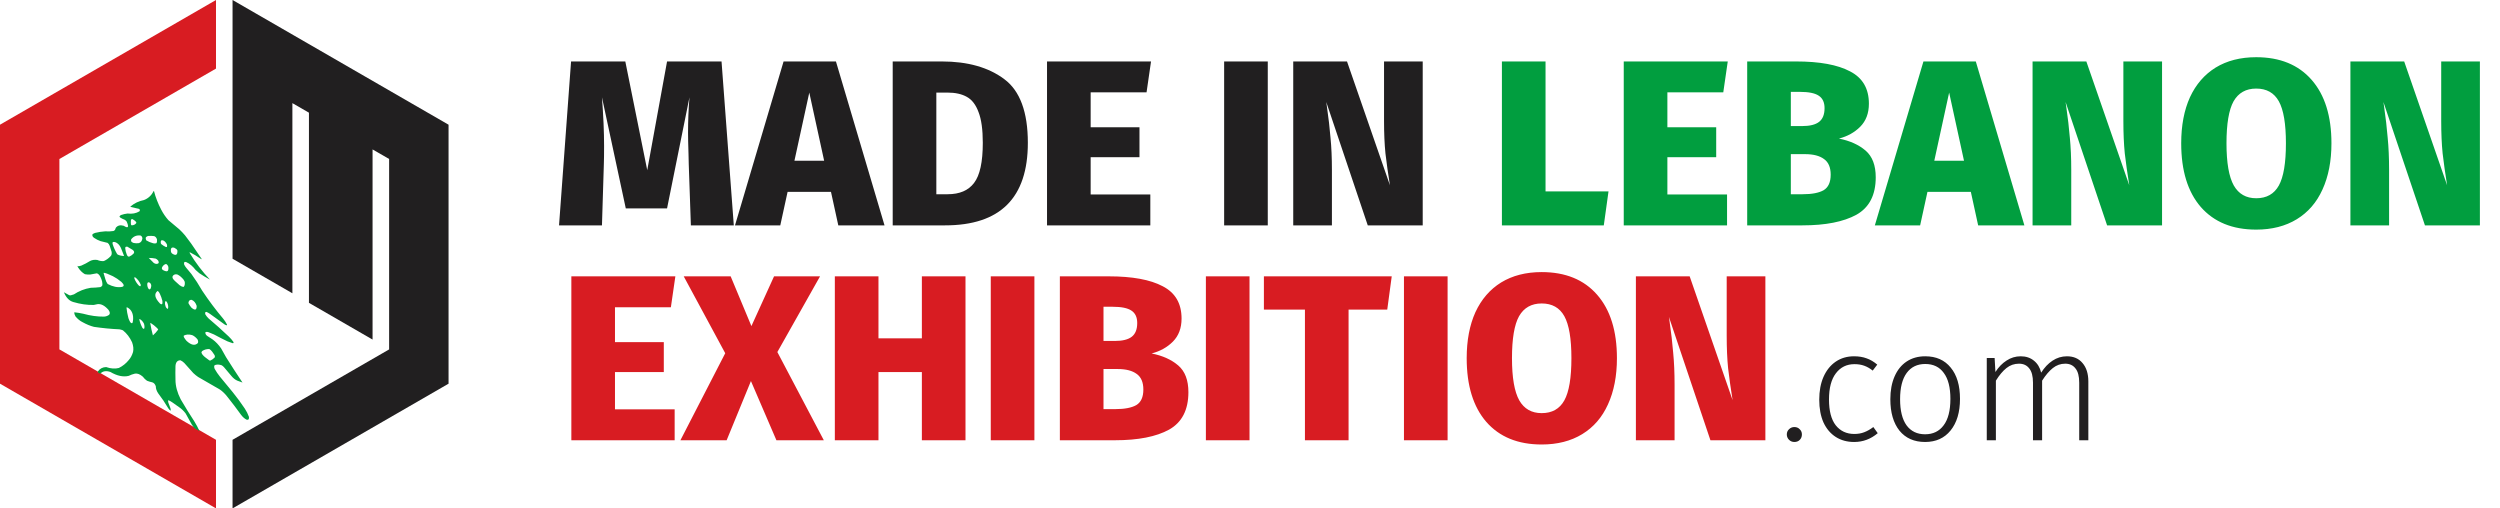
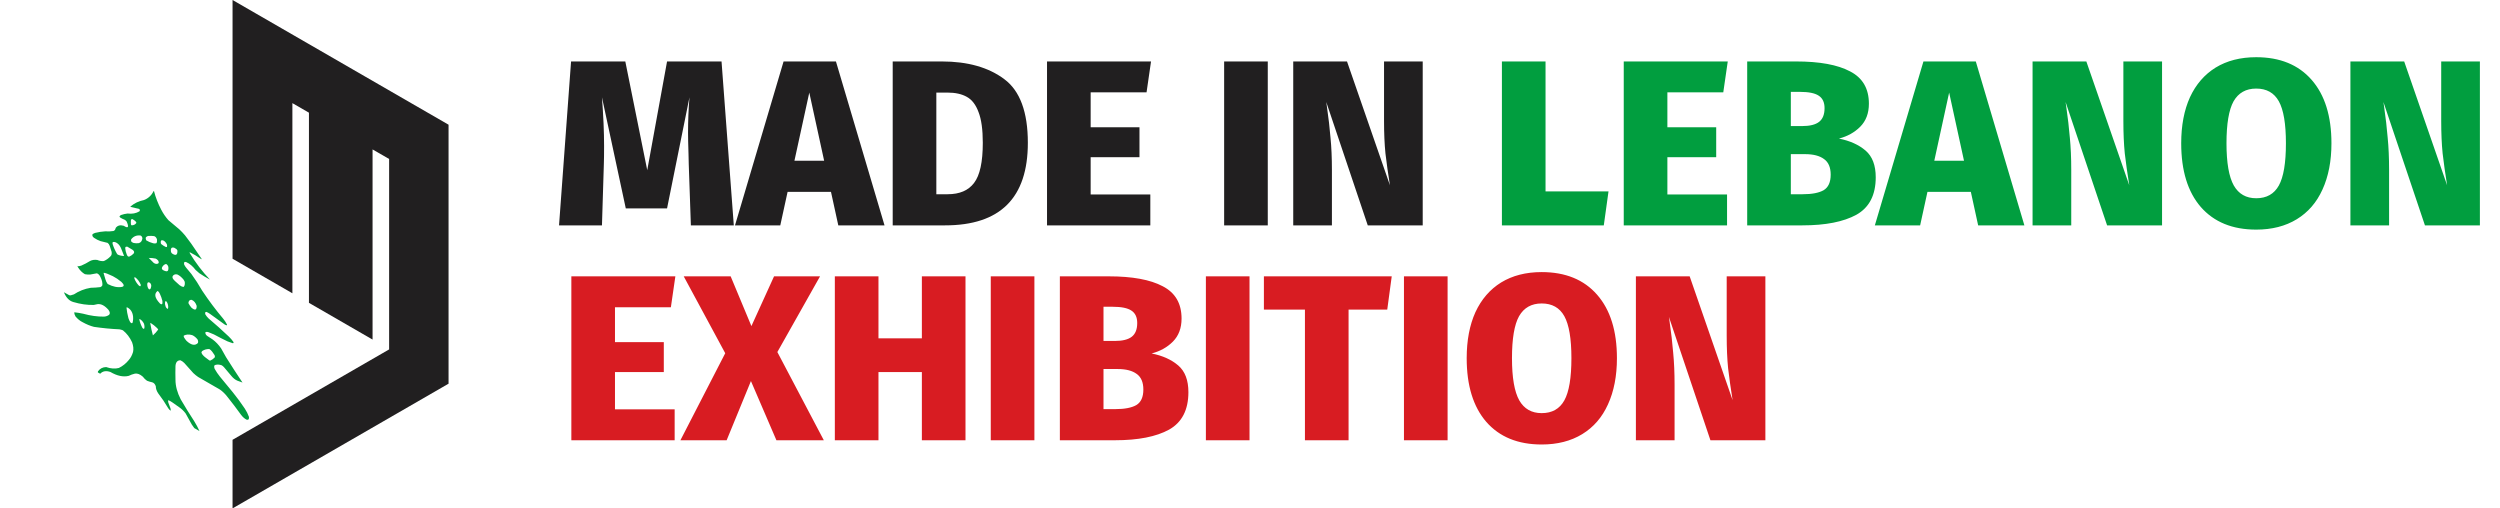
<svg xmlns="http://www.w3.org/2000/svg" width="477" height="97" viewBox="0 0 477 97" fill="none">
-   <path fill-rule="evenodd" clip-rule="evenodd" d="M0 23.794L41.212 0V13.086L11.333 30.337V66.663L41.212 83.914V97L0 73.206V23.794Z" fill="#D81C22" />
-   <path fill-rule="evenodd" clip-rule="evenodd" d="M44.371 83.914V97L85.584 73.206V23.794L44.371 0V13.086L44.371 49.367L55.788 55.958V19.678L58.947 21.501V57.782L71.085 64.79V28.51L74.244 30.333V66.614L74.251 66.618L74.251 66.663L44.371 83.914Z" fill="#211F20" />
+   <path fill-rule="evenodd" clip-rule="evenodd" d="M44.371 83.914V97L85.584 73.206V23.794L44.371 0V13.086L44.371 49.367L55.788 55.958V19.678L58.947 21.501V57.782L71.085 64.79V28.51L74.244 30.333V66.614L74.251 66.618L74.251 66.663L44.371 83.914" fill="#211F20" />
  <path fill-rule="evenodd" clip-rule="evenodd" d="M29.341 36.427L29.378 36.448C29.687 37.653 30.147 38.839 30.758 40.007C31.145 40.749 31.605 41.419 32.138 42.014C32.84 42.584 33.54 43.172 34.235 43.778C34.603 44.125 34.959 44.5 35.302 44.904C35.705 45.417 36.097 45.941 36.48 46.476C37.117 47.41 37.755 48.345 38.393 49.28C38.537 49.492 38.506 49.524 38.301 49.376C37.596 48.882 36.891 48.46 36.185 48.111C36.179 48.166 36.186 48.227 36.204 48.292C37.331 50.158 38.613 51.84 40.049 53.338C39.373 52.986 38.699 52.582 38.025 52.127C37.79 51.931 37.557 51.725 37.326 51.511C36.774 50.788 36.173 50.286 35.523 50.002C35.176 49.889 35.047 50.048 35.137 50.48C35.256 50.716 35.397 50.932 35.56 51.128C35.891 51.496 36.209 51.878 36.517 52.275C37.257 53.289 37.944 54.351 38.577 55.462C39.838 57.358 41.188 59.157 42.625 60.858C42.885 61.184 43.112 61.534 43.306 61.91C43.334 62.009 43.316 62.062 43.25 62.069C43.125 62.041 42.996 61.987 42.864 61.91C41.936 61.262 41.01 60.593 40.086 59.902C39.865 59.746 39.644 59.619 39.423 59.52C39.157 59.478 39.077 59.638 39.184 59.998C39.361 60.283 39.563 60.535 39.791 60.752C41.095 61.851 42.383 63.005 43.655 64.215C43.983 64.525 44.283 64.876 44.557 65.267C44.579 65.453 44.511 65.52 44.354 65.469C44.038 65.375 43.719 65.262 43.398 65.129C42.541 64.716 41.682 64.277 40.822 63.811C40.478 63.67 40.135 63.528 39.791 63.386C39.556 63.298 39.353 63.302 39.184 63.397C39.161 63.67 39.278 63.9 39.534 64.088C39.876 64.334 40.219 64.56 40.564 64.767C41.163 65.204 41.703 65.771 42.183 66.467C42.489 67.038 42.808 67.605 43.14 68.167C44.162 69.793 45.205 71.4 46.268 72.989C45.939 72.888 45.608 72.768 45.274 72.628C44.871 72.452 44.49 72.147 44.133 71.715C43.667 71.162 43.201 70.61 42.735 70.057C42.589 69.895 42.436 69.771 42.275 69.686C41.87 69.554 41.495 69.529 41.153 69.611C40.849 69.656 40.782 69.908 40.95 70.365C41.251 70.9 41.589 71.399 41.962 71.863C42.778 72.869 43.6 73.868 44.428 74.859C45.228 75.849 45.989 76.883 46.709 77.96C47.043 78.466 47.306 78.995 47.5 79.543C47.551 79.972 47.41 80.153 47.077 80.085C46.693 79.905 46.338 79.6 46.01 79.171C45.177 78.01 44.318 76.877 43.434 75.772C42.984 75.178 42.493 74.697 41.962 74.328C40.576 73.512 39.19 72.711 37.804 71.927C37.491 71.715 37.184 71.466 36.884 71.183C36.312 70.53 35.736 69.886 35.155 69.25C34.915 69.018 34.67 68.848 34.419 68.74C33.845 68.75 33.532 69.114 33.481 69.834C33.456 70.698 33.456 71.576 33.481 72.469C33.485 73.663 33.816 74.902 34.474 76.186C35.306 77.613 36.17 79.012 37.068 80.382C37.448 80.99 37.779 81.613 38.062 82.252L37.068 81.678C36.898 81.467 36.739 81.241 36.59 80.999C36.197 80.29 35.805 79.582 35.412 78.874C35.04 78.392 34.636 78.003 34.198 77.706C33.757 77.394 33.315 77.082 32.873 76.771C32.614 76.587 32.356 76.446 32.101 76.346C32.059 76.479 32.066 76.638 32.119 76.824C32.269 77.183 32.404 77.544 32.524 77.907C32.568 78.07 32.587 78.222 32.579 78.364C32.398 78.269 32.239 78.113 32.101 77.897C31.516 76.897 30.878 75.948 30.187 75.05C29.881 74.598 29.728 74.148 29.727 73.701C29.588 73.289 29.361 73.037 29.047 72.947C28.721 72.882 28.39 72.783 28.053 72.649C27.761 72.456 27.491 72.194 27.244 71.863C26.703 71.393 26.2 71.202 25.735 71.29C25.321 71.387 24.929 71.529 24.557 71.715C23.515 71.972 22.35 71.724 21.062 70.971C20.24 70.689 19.59 70.802 19.111 71.311L18.67 71.056C18.664 70.98 18.67 70.913 18.688 70.854C19.066 70.325 19.588 70.052 20.252 70.036C21.144 70.345 21.954 70.402 22.681 70.206C23.412 69.852 24.044 69.345 24.576 68.687C24.935 68.278 25.204 67.768 25.385 67.157C25.508 66.619 25.447 66.002 25.201 65.309C24.764 64.369 24.182 63.608 23.453 63.025C23.228 62.932 23.008 62.868 22.791 62.834C21.198 62.764 19.578 62.608 17.934 62.367C17.223 62.184 16.5 61.887 15.763 61.475C15.279 61.244 14.825 60.876 14.401 60.37C14.237 60.089 14.164 59.827 14.181 59.584C14.735 59.641 15.299 59.733 15.873 59.86C17.253 60.242 18.578 60.426 19.847 60.412C20.219 60.388 20.544 60.271 20.822 60.062C21.028 59.839 20.985 59.524 20.694 59.117C19.976 58.3 19.277 57.938 18.596 58.033C18.37 58.097 18.137 58.146 17.897 58.182C16.657 58.217 15.357 58.033 13.997 57.629C13.213 57.411 12.611 56.788 12.194 55.76C12.523 55.941 12.855 56.124 13.187 56.312C13.293 56.355 13.391 56.369 13.482 56.355C13.697 56.305 13.905 56.242 14.107 56.163C15.066 55.523 16.133 55.106 17.308 54.91C17.934 54.896 18.547 54.854 19.148 54.783C19.319 54.727 19.448 54.61 19.535 54.432C19.575 53.944 19.453 53.42 19.167 52.86C18.999 52.485 18.772 52.248 18.486 52.148C18.05 52.212 17.621 52.29 17.198 52.382C16.879 52.403 16.548 52.382 16.204 52.318C15.705 52.039 15.263 51.6 14.88 51.001C14.819 50.905 14.794 50.812 14.806 50.725C14.869 50.768 14.93 50.796 14.99 50.81C15.162 50.768 15.334 50.725 15.505 50.682C16.092 50.429 16.656 50.131 17.198 49.79C17.595 49.59 18.048 49.526 18.559 49.599C19.007 49.783 19.424 49.853 19.811 49.811C20.289 49.598 20.712 49.297 21.08 48.908C21.282 48.737 21.355 48.454 21.301 48.059C21.198 47.678 21.076 47.295 20.933 46.911C20.85 46.668 20.715 46.477 20.528 46.338C20.082 46.238 19.635 46.128 19.185 46.008C18.772 45.87 18.355 45.657 17.934 45.371C17.647 45.159 17.555 44.928 17.658 44.681C17.812 44.577 17.978 44.496 18.155 44.436C18.768 44.281 19.405 44.181 20.068 44.139C20.621 44.18 21.148 44.159 21.651 44.075C21.881 43.994 22.023 43.8 22.074 43.491C22.425 43.02 22.934 42.882 23.601 43.077C24.473 43.639 24.657 43.363 24.153 42.248C24.028 42.093 23.893 41.98 23.748 41.908C23.468 41.813 23.186 41.671 22.902 41.483C22.85 41.438 22.813 41.381 22.791 41.313C22.867 41.164 22.977 41.065 23.122 41.016C23.507 40.879 23.912 40.787 24.337 40.74C25.2 40.85 25.954 40.712 26.6 40.326C26.683 40.263 26.708 40.149 26.673 39.986C26.622 39.93 26.567 39.884 26.508 39.848C25.979 39.72 25.451 39.599 24.925 39.486C24.888 39.443 24.882 39.411 24.907 39.391C25.644 38.767 26.496 38.36 27.464 38.169C28.28 37.862 28.905 37.281 29.341 36.427L29.341 36.427ZM25.256 41.802C25.486 41.91 25.706 42.073 25.919 42.29C25.97 42.365 26.007 42.443 26.029 42.524C25.811 42.841 25.505 42.997 25.109 42.992C25.038 42.947 24.996 42.88 24.98 42.79C24.956 42.52 24.956 42.266 24.98 42.025C25.014 41.857 25.106 41.782 25.256 41.802ZM29.415 45.052C29.665 45.139 29.843 45.341 29.948 45.658C29.987 45.945 29.963 46.185 29.875 46.38C29.647 46.478 29.383 46.475 29.084 46.37C28.697 46.27 28.305 46.1 27.906 45.86C27.807 45.659 27.777 45.478 27.814 45.318C27.965 45.123 28.167 45.02 28.421 45.01C28.747 44.995 29.078 45.01 29.415 45.052ZM31.107 45.86C31.43 45.997 31.681 46.27 31.862 46.678C31.886 46.833 31.886 46.975 31.862 47.102C31.803 47.134 31.736 47.145 31.659 47.134C31.362 47.001 31.067 46.817 30.776 46.582C30.745 46.529 30.715 46.476 30.684 46.423C30.605 45.952 30.746 45.764 31.107 45.86ZM33.278 47.283C33.414 47.354 33.549 47.439 33.683 47.538C33.749 47.609 33.804 47.691 33.849 47.782C33.895 48.676 33.545 48.864 32.8 48.345C32.734 48.274 32.679 48.193 32.634 48.101C32.507 47.37 32.722 47.097 33.278 47.283ZM39.939 66.595C40.139 66.709 40.323 66.879 40.491 67.105C40.654 67.317 40.808 67.54 40.951 67.774C41.004 67.927 41.016 68.061 40.987 68.177C40.753 68.441 40.477 68.643 40.159 68.783C40.096 68.812 40.023 68.805 39.939 68.762C39.659 68.534 39.377 68.321 39.092 68.124C38.921 67.987 38.761 67.823 38.614 67.636C38.523 67.507 38.462 67.373 38.43 67.232C38.471 67.126 38.526 67.037 38.596 66.966C38.985 66.709 39.432 66.585 39.939 66.595ZM36.664 63.939C37.033 64.097 37.376 64.373 37.694 64.767C37.82 65.044 37.838 65.274 37.749 65.458C37.203 66.003 36.486 65.865 35.597 65.044C35.411 64.835 35.245 64.605 35.1 64.353C35.049 64.231 35.037 64.124 35.063 64.035C35.522 63.797 36.055 63.766 36.664 63.939ZM36.553 57.204C37.013 57.384 37.338 57.77 37.528 58.362C37.537 59.174 37.2 59.283 36.517 58.691C36.293 58.431 36.102 58.144 35.946 57.831C35.985 57.396 36.188 57.187 36.553 57.204ZM29.709 49.344C29.879 49.42 30.038 49.548 30.187 49.726C30.343 50.044 30.318 50.235 30.114 50.3C29.891 50.399 29.633 50.357 29.341 50.172C29.014 49.869 28.695 49.551 28.384 49.216C28.812 49.202 29.253 49.244 29.709 49.344ZM21.54 52.7C22.087 52.98 22.626 53.341 23.159 53.784C23.704 54.309 23.741 54.628 23.269 54.74C22.443 54.892 21.535 54.708 20.546 54.188C20.348 53.92 20.207 53.633 20.123 53.327C20.006 52.951 19.895 52.576 19.792 52.201C19.763 52.123 19.77 52.07 19.811 52.042C20.014 52.077 20.222 52.133 20.436 52.212C20.809 52.373 21.177 52.536 21.54 52.7ZM31.696 50.364C31.995 50.538 32.142 50.8 32.138 51.15C32.151 51.693 31.931 51.877 31.475 51.702C30.874 51.512 30.733 51.211 31.052 50.799C31.217 50.568 31.431 50.423 31.696 50.364ZM33.867 52.382C34.289 52.591 34.682 52.924 35.044 53.38C35.201 53.585 35.275 53.79 35.265 53.996C35.281 54.352 35.196 54.607 35.008 54.761C34.77 54.724 34.525 54.611 34.272 54.421C33.96 54.16 33.654 53.883 33.352 53.593C32.856 53.136 32.776 52.772 33.113 52.499C33.314 52.331 33.566 52.293 33.867 52.382ZM25.735 52.87C26.222 53.21 26.596 53.695 26.857 54.326C26.884 54.664 26.755 54.71 26.471 54.464C26.116 54.09 25.84 53.654 25.643 53.157C25.607 52.997 25.637 52.902 25.735 52.87ZM24.299 47.07C24.631 47.255 24.962 47.453 25.293 47.665C25.585 47.879 25.665 48.102 25.532 48.334C25.297 48.598 25.021 48.8 24.704 48.94C24.485 49.04 24.306 48.902 24.171 48.526C24.016 48.134 23.924 47.755 23.895 47.389C23.894 47.284 23.912 47.195 23.95 47.123C24.055 47.071 24.171 47.053 24.299 47.07ZM28.715 61.602C29.156 61.874 29.585 62.214 30.003 62.622C30.079 62.695 30.14 62.779 30.187 62.877C29.886 63.298 29.548 63.67 29.175 63.992C28.965 63.229 28.8 62.475 28.678 61.73C28.684 61.679 28.696 61.637 28.715 61.602ZM31.622 57.417C31.756 57.499 31.861 57.63 31.935 57.81C32.115 58.26 32.146 58.639 32.027 58.946C31.793 58.864 31.64 58.669 31.567 58.362C31.427 57.937 31.446 57.622 31.622 57.417ZM21.981 46.199C22.432 46.354 22.794 46.719 23.067 47.293C23.278 47.805 23.481 48.319 23.674 48.834C23.289 48.846 22.885 48.761 22.46 48.579C22.411 48.522 22.361 48.465 22.312 48.409C21.959 47.806 21.683 47.186 21.485 46.55C21.456 46.4 21.468 46.279 21.521 46.189C21.663 46.148 21.816 46.151 21.981 46.199ZM30.077 55.505C30.258 55.626 30.399 55.807 30.5 56.046C30.707 56.489 30.867 56.936 30.978 57.385C31.003 57.583 31.003 57.767 30.978 57.937C30.881 58.104 30.728 58.093 30.518 57.905C29.51 56.847 29.362 56.047 30.077 55.505ZM24.226 58.628C24.898 58.949 25.285 59.526 25.385 60.359C25.43 60.834 25.393 61.252 25.275 61.612C25.137 61.726 24.984 61.659 24.815 61.411C24.688 61.179 24.583 60.941 24.502 60.699C24.32 60.012 24.198 59.346 24.134 58.702C24.172 58.687 24.203 58.662 24.226 58.628ZM28.384 53.848C28.693 53.955 28.852 54.189 28.863 54.549C28.841 54.774 28.786 54.969 28.697 55.133C28.506 55.313 28.334 55.2 28.182 54.793C28.081 54.47 28.068 54.194 28.145 53.964C28.215 53.905 28.295 53.866 28.384 53.848ZM26.618 60.858C26.974 61.028 27.262 61.337 27.483 61.782C27.57 62.079 27.595 62.348 27.556 62.59C27.496 62.806 27.367 62.796 27.17 62.558C26.892 62.033 26.696 61.502 26.581 60.965C26.588 60.923 26.6 60.887 26.618 60.858ZM26.802 44.931C27.037 45.039 27.16 45.231 27.17 45.505C27.088 46.019 26.843 46.317 26.434 46.397C26.134 46.44 25.815 46.425 25.477 46.355C25.342 46.305 25.207 46.227 25.072 46.121C24.999 45.958 24.98 45.813 25.017 45.685C25.443 45.103 26.038 44.851 26.802 44.931Z" fill="#019E3F" />
  <path d="M140.009 43H131.819L131.414 31.345L131.369 29.41C131.309 27.61 131.279 26.245 131.279 25.315C131.279 23.065 131.369 20.815 131.549 18.565L127.274 39.76H119.399L114.854 18.565C115.124 22.075 115.259 25.165 115.259 27.835C115.259 29.365 115.244 30.535 115.214 31.345L114.854 43H106.664L108.959 11.725H119.309L123.494 32.47L127.274 11.725H137.669L140.009 43ZM159.947 43L158.552 36.61H150.272L148.877 43H140.237L149.507 11.725H159.497L168.767 43H159.947ZM151.577 30.67H157.247L154.412 17.665L151.577 30.67ZM179.688 11.725C184.638 11.725 188.613 12.85 191.613 15.1C194.613 17.32 196.113 21.37 196.113 27.25C196.113 37.75 190.848 43 180.318 43H170.328V11.725H179.688ZM178.653 17.665V37.06H180.813C183.093 37.06 184.773 36.34 185.853 34.9C186.963 33.46 187.518 30.91 187.518 27.25C187.518 24.73 187.248 22.78 186.708 21.4C186.198 19.99 185.448 19.015 184.458 18.475C183.498 17.935 182.268 17.665 180.768 17.665H178.653ZM219.617 11.725L218.762 17.62H208.097V24.28H217.412V29.995H208.097V37.105H219.482V43H199.772V11.725H219.617ZM241.891 11.725V43H233.566V11.725H241.891ZM271.454 43H260.969L253.049 19.465L253.184 20.41C253.484 22.48 253.709 24.43 253.859 26.26C254.039 28.06 254.129 30.115 254.129 32.425V43H246.749V11.725H257.009L265.199 35.35C264.839 33.1 264.554 31.075 264.344 29.275C264.164 27.475 264.074 25.405 264.074 23.065V11.725H271.454V43Z" fill="#211F20" />
  <path d="M294.889 11.725V36.52H306.904L306.004 43H286.564V11.725H294.889ZM329.656 11.725L328.801 17.62H318.136V24.28H327.451V29.995H318.136V37.105H329.521V43H309.811V11.725H329.656ZM350.87 26.44C352.97 26.86 354.665 27.625 355.955 28.735C357.245 29.845 357.89 31.54 357.89 33.82C357.89 37.21 356.66 39.595 354.2 40.975C351.74 42.325 348.305 43 343.895 43H333.365V11.725H342.68C347.18 11.725 350.615 12.355 352.985 13.615C355.385 14.845 356.585 16.9 356.585 19.78C356.585 21.61 356.03 23.08 354.92 24.19C353.84 25.27 352.49 26.02 350.87 26.44ZM341.69 17.53V24.055H343.85C345.32 24.055 346.4 23.785 347.09 23.245C347.78 22.705 348.125 21.835 348.125 20.635C348.125 19.525 347.75 18.73 347 18.25C346.28 17.77 345.095 17.53 343.445 17.53H341.69ZM343.94 37.06C345.71 37.06 347.045 36.805 347.945 36.295C348.845 35.755 349.295 34.765 349.295 33.325C349.295 31.945 348.875 30.955 348.035 30.355C347.195 29.725 345.98 29.41 344.39 29.41H341.69V37.06H343.94ZM377.432 43L376.037 36.61H367.757L366.362 43H357.722L366.992 11.725H376.982L386.252 43H377.432ZM369.062 30.67H374.732L371.897 17.665L369.062 30.67ZM412.519 43H402.034L394.114 19.465L394.249 20.41C394.549 22.48 394.774 24.43 394.924 26.26C395.104 28.06 395.194 30.115 395.194 32.425V43H387.814V11.725H398.074L406.264 35.35C405.904 33.1 405.619 31.075 405.409 29.275C405.229 27.475 405.139 25.405 405.139 23.065V11.725H412.519V43ZM430.484 10.915C435.014 10.915 438.539 12.355 441.059 15.235C443.579 18.115 444.839 22.15 444.839 27.34C444.839 30.73 444.269 33.67 443.129 36.16C442.019 38.62 440.384 40.51 438.224 41.83C436.064 43.15 433.484 43.81 430.484 43.81C425.954 43.81 422.429 42.37 419.909 39.49C417.419 36.61 416.174 32.56 416.174 27.34C416.174 23.95 416.729 21.025 417.839 18.565C418.979 16.105 420.614 14.215 422.744 12.895C424.904 11.575 427.484 10.915 430.484 10.915ZM430.484 16.9C428.534 16.9 427.094 17.71 426.164 19.33C425.264 20.95 424.814 23.62 424.814 27.34C424.814 31.06 425.279 33.745 426.209 35.395C427.139 37.015 428.564 37.825 430.484 37.825C432.464 37.825 433.904 37.015 434.804 35.395C435.704 33.775 436.154 31.09 436.154 27.34C436.154 23.62 435.704 20.95 434.804 19.33C433.904 17.71 432.464 16.9 430.484 16.9ZM473.163 43H462.678L454.758 19.465L454.893 20.41C455.193 22.48 455.418 24.43 455.568 26.26C455.748 28.06 455.838 30.115 455.838 32.425V43H448.458V11.725H458.718L466.908 35.35C466.548 33.1 466.263 31.075 466.053 29.275C465.873 27.475 465.783 25.405 465.783 23.065V11.725H473.163V43Z" fill="#019E3F" />
  <path d="M128.859 52.725L128.004 58.62H117.339V65.28H126.654V70.995H117.339V78.105H128.724V84H109.014V52.725H128.859ZM148.319 67.17L157.184 84H148.139L143.279 72.705L138.644 84H129.824L138.374 67.395L130.454 52.725H139.409L143.369 62.22L147.689 52.725H156.464L148.319 67.17ZM175.892 84V70.995H167.612V84H159.287V52.725H167.612V64.56H175.892V52.725H184.217V84H175.892ZM197.363 52.725V84H189.038V52.725H197.363ZM219.727 67.44C221.827 67.86 223.522 68.625 224.812 69.735C226.102 70.845 226.747 72.54 226.747 74.82C226.747 78.21 225.517 80.595 223.057 81.975C220.597 83.325 217.162 84 212.752 84H202.222V52.725H211.537C216.037 52.725 219.472 53.355 221.842 54.615C224.242 55.845 225.442 57.9 225.442 60.78C225.442 62.61 224.887 64.08 223.777 65.19C222.697 66.27 221.347 67.02 219.727 67.44ZM210.547 58.53V65.055H212.707C214.177 65.055 215.257 64.785 215.947 64.245C216.637 63.705 216.982 62.835 216.982 61.635C216.982 60.525 216.607 59.73 215.857 59.25C215.137 58.77 213.952 58.53 212.302 58.53H210.547ZM212.797 78.06C214.567 78.06 215.902 77.805 216.802 77.295C217.702 76.755 218.152 75.765 218.152 74.325C218.152 72.945 217.732 71.955 216.892 71.355C216.052 70.725 214.837 70.41 213.247 70.41H210.547V78.06H212.797ZM238.408 52.725V84H230.083V52.725H238.408ZM265.542 52.725L264.687 59.07H257.307V84H248.982V59.07H241.152V52.725H265.542ZM276.201 52.725V84H267.876V52.725H276.201ZM294.155 51.915C298.685 51.915 302.21 53.355 304.73 56.235C307.25 59.115 308.51 63.15 308.51 68.34C308.51 71.73 307.94 74.67 306.8 77.16C305.69 79.62 304.055 81.51 301.895 82.83C299.735 84.15 297.155 84.81 294.155 84.81C289.625 84.81 286.1 83.37 283.58 80.49C281.09 77.61 279.845 73.56 279.845 68.34C279.845 64.95 280.4 62.025 281.51 59.565C282.65 57.105 284.285 55.215 286.415 53.895C288.575 52.575 291.155 51.915 294.155 51.915ZM294.155 57.9C292.205 57.9 290.765 58.71 289.835 60.33C288.935 61.95 288.485 64.62 288.485 68.34C288.485 72.06 288.95 74.745 289.88 76.395C290.81 78.015 292.235 78.825 294.155 78.825C296.135 78.825 297.575 78.015 298.475 76.395C299.375 74.775 299.825 72.09 299.825 68.34C299.825 64.62 299.375 61.95 298.475 60.33C297.575 58.71 296.135 57.9 294.155 57.9ZM336.834 84H326.349L318.429 60.465L318.564 61.41C318.864 63.48 319.089 65.43 319.239 67.26C319.419 69.06 319.509 71.115 319.509 73.425V84H312.129V52.725H322.389L330.579 76.35C330.219 74.1 329.934 72.075 329.724 70.275C329.544 68.475 329.454 66.405 329.454 64.065V52.725H336.834V84Z" fill="#D81C22" />
-   <path d="M342.364 81.48C342.784 81.48 343.124 81.62 343.384 81.9C343.664 82.16 343.804 82.49 343.804 82.89C343.804 83.31 343.664 83.66 343.384 83.94C343.124 84.2 342.784 84.33 342.364 84.33C341.964 84.33 341.624 84.19 341.344 83.91C341.064 83.63 340.924 83.29 340.924 82.89C340.924 82.49 341.064 82.16 341.344 81.9C341.624 81.62 341.964 81.48 342.364 81.48ZM353.742 67.98C354.642 67.98 355.442 68.11 356.142 68.37C356.842 68.61 357.522 69.01 358.182 69.57L357.312 70.71C356.792 70.29 356.252 69.98 355.692 69.78C355.152 69.58 354.532 69.48 353.832 69.48C352.352 69.48 351.172 70.06 350.292 71.22C349.412 72.36 348.972 74.03 348.972 76.23C348.972 78.41 349.402 80.05 350.262 81.15C351.142 82.25 352.322 82.8 353.802 82.8C354.502 82.8 355.132 82.69 355.692 82.47C356.272 82.25 356.852 81.92 357.432 81.48L358.272 82.65C356.952 83.77 355.452 84.33 353.772 84.33C352.432 84.33 351.262 84.01 350.262 83.37C349.262 82.73 348.482 81.81 347.922 80.61C347.382 79.39 347.112 77.94 347.112 76.26C347.112 74.6 347.382 73.15 347.922 71.91C348.482 70.65 349.262 69.68 350.262 69C351.262 68.32 352.422 67.98 353.742 67.98ZM367.337 67.98C369.417 67.98 371.037 68.7 372.197 70.14C373.377 71.56 373.967 73.55 373.967 76.11C373.967 78.65 373.367 80.66 372.167 82.14C370.987 83.6 369.367 84.33 367.307 84.33C365.227 84.33 363.597 83.61 362.417 82.17C361.257 80.71 360.677 78.71 360.677 76.17C360.677 74.51 360.947 73.06 361.487 71.82C362.027 70.58 362.797 69.63 363.797 68.97C364.797 68.31 365.977 67.98 367.337 67.98ZM367.337 69.45C365.817 69.45 364.637 70.02 363.797 71.16C362.957 72.3 362.537 73.97 362.537 76.17C362.537 78.35 362.947 80.01 363.767 81.15C364.607 82.29 365.787 82.86 367.307 82.86C368.827 82.86 370.007 82.29 370.847 81.15C371.707 80.01 372.137 78.33 372.137 76.11C372.137 73.93 371.717 72.28 370.877 71.16C370.057 70.02 368.877 69.45 367.337 69.45ZM394.375 67.98C395.635 67.98 396.625 68.41 397.345 69.27C398.085 70.13 398.455 71.3 398.455 72.78V84H396.715V73.02C396.715 71.78 396.475 70.87 395.995 70.29C395.535 69.69 394.885 69.39 394.045 69.39C393.165 69.39 392.375 69.67 391.675 70.23C390.975 70.79 390.295 71.59 389.635 72.63V84H387.895V73.02C387.895 71.78 387.655 70.87 387.175 70.29C386.715 69.69 386.065 69.39 385.225 69.39C384.325 69.39 383.525 69.67 382.825 70.23C382.125 70.79 381.455 71.59 380.815 72.63V84H379.075V68.31H380.575L380.725 70.98C381.325 70.04 382.035 69.31 382.855 68.79C383.675 68.25 384.575 67.98 385.555 67.98C386.555 67.98 387.395 68.26 388.075 68.82C388.755 69.36 389.215 70.12 389.455 71.1C390.075 70.12 390.795 69.36 391.615 68.82C392.455 68.26 393.375 67.98 394.375 67.98Z" fill="#211F20" />
</svg>